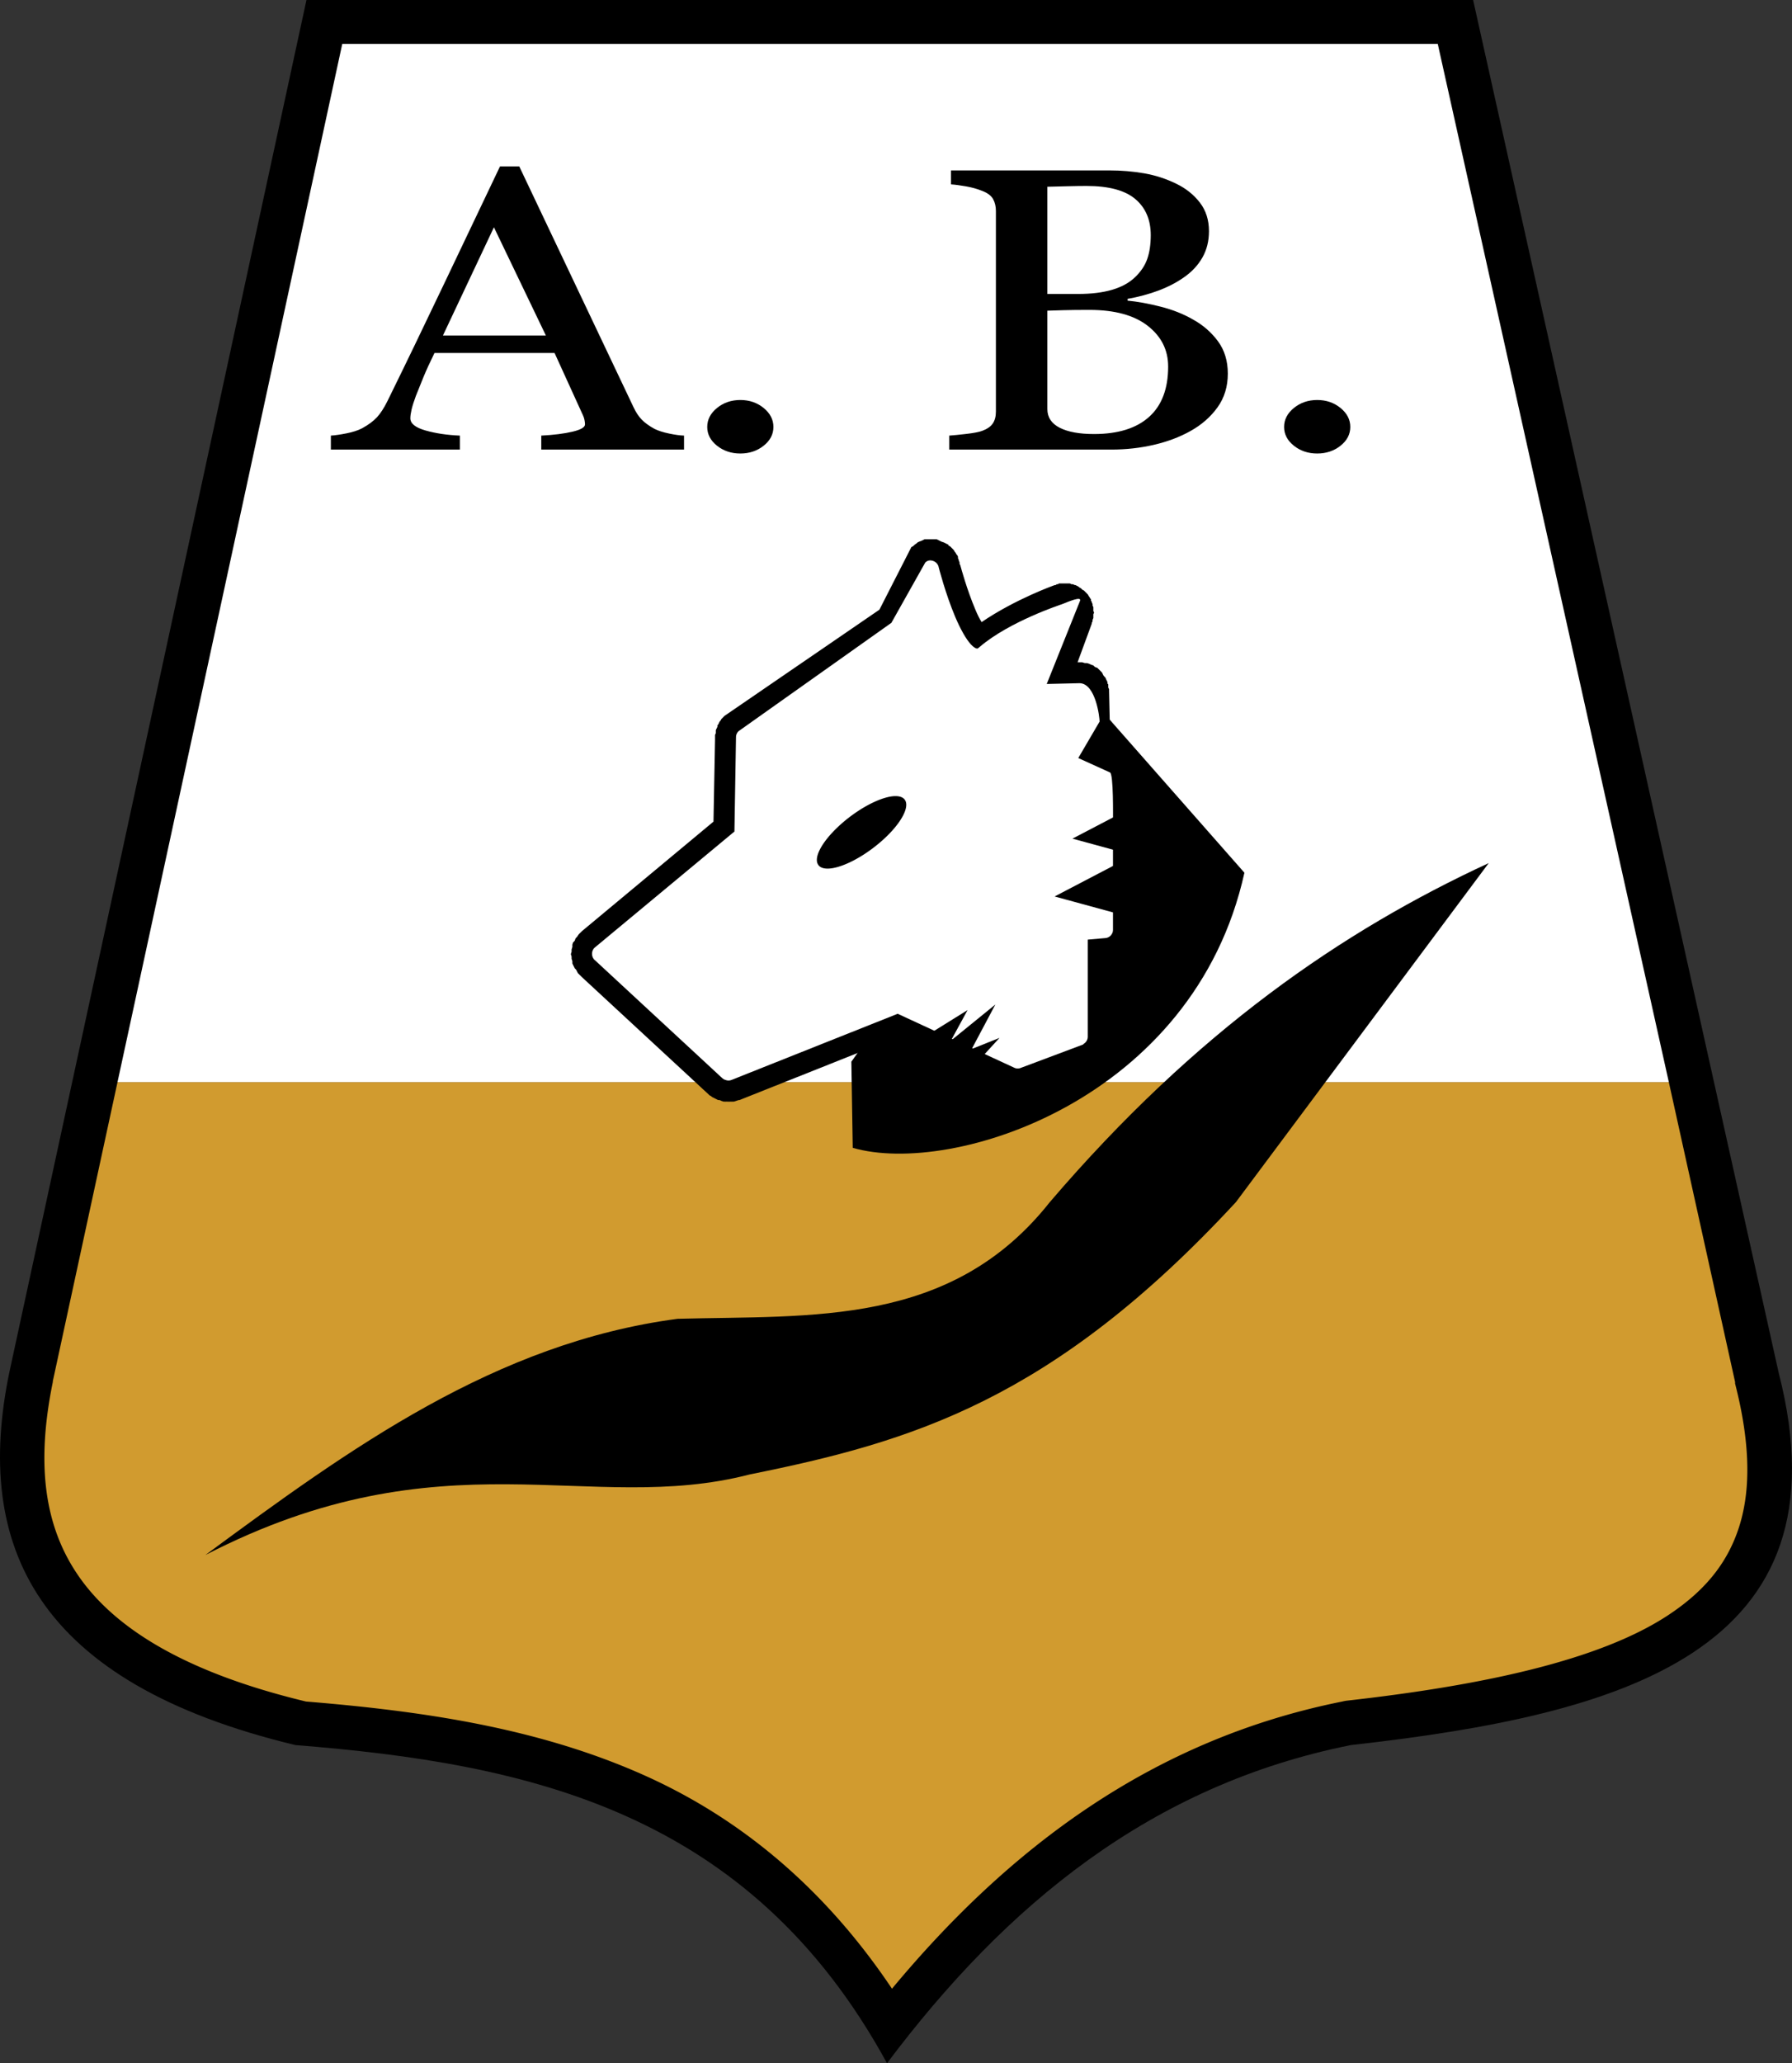
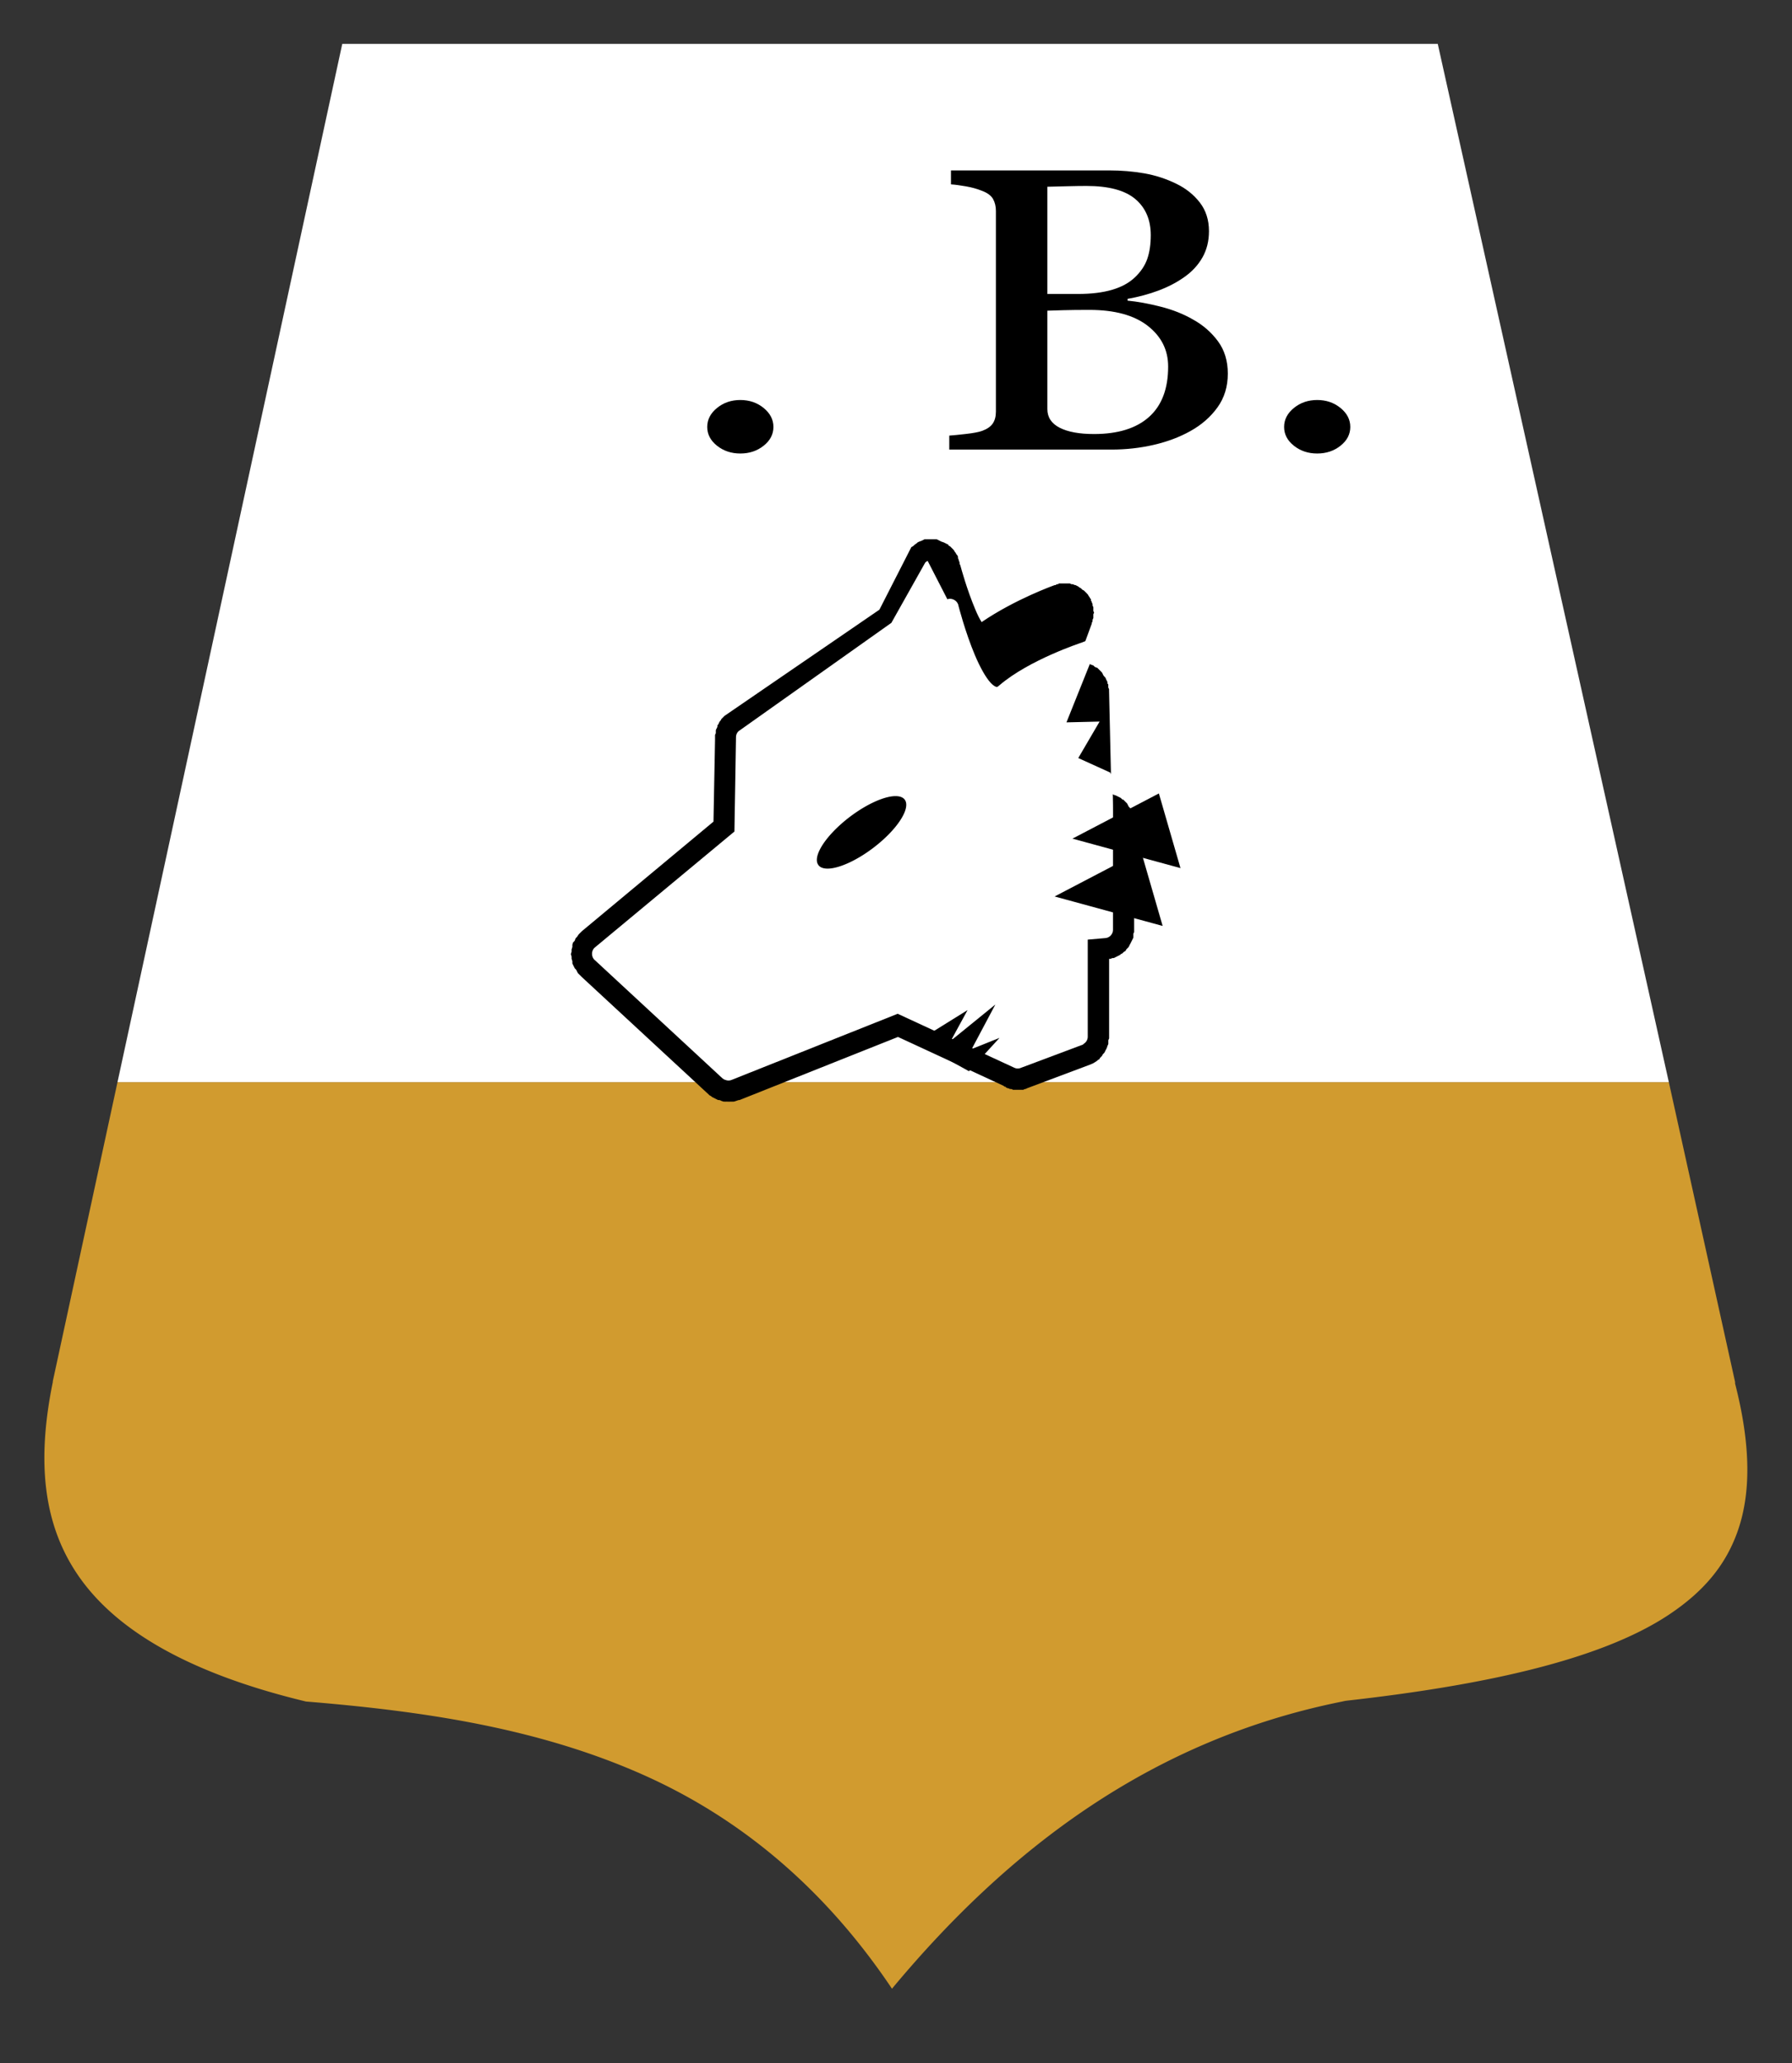
<svg xmlns="http://www.w3.org/2000/svg" xmlns:ns1="http://www.inkscape.org/namespaces/inkscape" xmlns:ns2="http://sodipodi.sourceforge.net/DTD/sodipodi-0.dtd" version="1.1" id="Layer_1" x="0px" y="0px" width="988.467" height="1137.66" viewBox="0 0 988.467 1137.66" enable-background="new 0 0 1600 1300" xml:space="preserve" ns1:version="0.48.1 " ns2:docname="bucaramanga1.svg">
  <rect x="0" y="0" width="988.467" height="1137.66" fill="#333333" stroke="none" />
  <defs id="defs3003">
    <ns1:path-effect effect="spiro" id="path-effect3794" is_visible="true" />
  </defs>
  <ns2:namedview pagecolor="#ffffff" bordercolor="#666666" borderopacity="1" objecttolerance="10" gridtolerance="10" guidetolerance="10" ns1:pageopacity="0" ns1:pageshadow="2" ns1:window-width="1680" ns1:window-height="997" id="namedview3001" showgrid="false" fit-margin-top="0" fit-margin-left="0" fit-margin-right="0" fit-margin-bottom="0" ns1:zoom="0.40153845" ns1:cx="565.53183" ns1:cy="612.82898" ns1:window-x="-8" ns1:window-y="-8" ns1:window-maximized="1" ns1:current-layer="Layer_1" />
-   <path style="fill:#000000;stroke:none" d="M 169.049,0 5.103,756.908 C -14.602,852.463 19.629,927.792 162.92,962.223 c 128.396,10.208 250.356,36.26 326.359,175.437 65.512,-87.251 145.551,-153.371 255.878,-175.437 150.047,-16.791 275.435,-51.421 235.959,-205.315 L 812.574,0 z" id="path3011" ns1:connector-curvature="0" ns2:nodetypes="cccccccc" />
  <path style="fill:#d19b2f;fill-opacity:1;stroke:none" d="m 920.531,596.703 -855.722,0 -35.673,164.88 c -0.033,0.16 0.033,0.275 0,0.435 -8.901,43.544 -5.451,78.301 13.921,106.585 19.444,28.388 57.598,53.236 125.726,69.606 63.921,5.242 128.032,14.383 187.067,40.894 51.562,23.155 98.323,61.012 136.167,117.46 64.184,-77.14 143.112,-137.294 248.407,-158.354 a 24.518,24.518 0 0 1 2.175,-0.435 c 73.921,-8.272 139.684,-21.993 177.931,-47.419 19.124,-12.713 31.641,-27.405 38.283,-46.984 6.642,-19.58 7.299,-45.245 -1.74,-80.482 a 24.518,24.518 0 0 1 0,-0.87 l -36.543,-165.315 z" id="path3788" ns1:connector-curvature="0" />
  <path style="fill:#ffffff;stroke:none" d="m 188.795,24.191 -123.986,572.511 855.722,0 -127.466,-572.511 -604.269,0 z" id="path3783" ns1:connector-curvature="0" />
-   <path style="fill:#000000;stroke:none" d="m 113.298,857.421 c 79.807,-58.797 159.902,-116.964 260.474,-130.237 74.154,-2.02 150.826,4.525 205.315,-64.353 80.696,-94.345 161.392,-149.6 242.089,-186.929 L 681.745,662.831 C 580.669,772.089 502.777,795.023 413.609,812.987 325.067,835.968 244.69,789.685 113.298,857.421 z" id="path3800" ns1:connector-curvature="0" ns2:nodetypes="ccccccc" />
-   <path style="fill:#000000;stroke:none" d="m 469.611,585.41 0.766,47.498 c 54.844,15.932 188.292,-26.262 216.041,-151.688 l -78.908,-89.634 z" id="path3814" ns1:connector-curvature="0" ns2:nodetypes="ccccc" />
  <path style="fill:#000000;stroke:none" d="m 510.083,297.311 c 0.153,-0.028 -1.016,0.475 -0.863,0.434 0.153,-0.042 -1.016,0.486 -0.863,0.434 -0.752,0.216 -1.481,0.508 -2.175,0.87 -0.153,0.141 -0.292,0.285 -0.432,0.434 -0.794,0.49 -1.524,1.076 -2.176,1.74 -0.292,0.139 -0.585,0.277 -0.863,0.434 l -17.628,34.526 -85.475,58.572 c -0.153,0.141 -0.292,0.285 -0.432,0.434 0.139,-0.084 -0.515,0.53 -0.432,0.434 0.139,-0.097 -0.947,0.969 -0.863,0.87 0.139,-0.097 -0.515,0.973 -0.432,0.87 0,-0.098 -0.501,0.543 -0.432,0.434 0,-0.111 -0.501,0.981 -0.432,0.87 0,-0.111 -0.487,0.984 -0.432,0.87 0,-0.111 -0.487,0.554 -0.432,0.434 0,-0.111 0,0.99 0,0.87 0,-0.125 -0.473,0.993 -0.432,0.87 0,-0.125 -0.473,0.994 -0.432,0.87 0,-0.125 0,0.995 0,0.87 0,-0.125 -0.014,0.997 0,0.87 0.014,-0.125 -0.445,0.997 -0.432,0.87 0.011,-0.125 -0.006,0.998 0,0.87 0.004,-0.125 0.001,0.998 0,0.87 -0.003,-0.125 0.008,0.998 0,0.87 l -0.863,45.244 -72.652,60.47 c 0.153,-0.125 -1.002,1.002 -0.863,0.87 0.139,-0.139 -1.002,1.013 -0.863,0.87 0.139,-0.143 -0.988,1.459 -0.863,1.304 0.139,-0.153 -0.974,1.033 -0.863,0.87 0.139,-0.163 -0.529,1.476 -0.432,1.304 0.139,-0.17 -0.947,1.047 -0.863,0.87 0,-0.177 -0.501,1.488 -0.432,1.304 0,-0.182 0,1.493 0,1.304 0,-0.187 -0.459,1.496 -0.432,1.304 0,-0.191 0,1.498 0,1.304 0.014,-0.192 -0.432,1.499 -0.432,1.304 0.001,-0.194 0.445,1.498 0.432,1.304 0,-0.192 0,1.496 0,1.304 0,-0.191 0.473,1.493 0.432,1.304 0,-0.188 0,1.489 0,1.304 0,-0.182 0.515,1.047 0.432,0.87 0,-0.139 0.501,1.002 0.432,0.87 0,-0.125 0.515,0.997 0.432,0.87 0,-0.125 0.947,0.993 0.863,0.87 -0.139,-0.125 0.529,0.987 0.432,0.87 -0.139,-0.111 0.529,0.981 0.432,0.87 -0.139,-0.111 0.974,0.976 0.863,0.87 -0.139,-0.111 0.543,0.536 0.432,0.434 0,-0.056 0.223,0.251 0.432,0.434 l 0.432,0.434 70.042,64.821 c 0.139,0.149 0.278,0.294 0.432,0.434 -0.139,-0.084 0.974,0.512 0.863,0.434 -0.139,-0.084 0.543,0.505 0.432,0.434 -0.139,-0.07 0.988,0.5 0.863,0.434 -0.139,-0.07 0.988,0.496 0.863,0.434 -0.139,-0.056 0.988,0.487 0.863,0.434 -0.139,-0.056 0.988,0.48 0.863,0.434 0,-0.028 0.195,-0.084 0.432,0 0.237,0.084 0.501,0.014 0.432,0 -0.139,-0.042 1.002,0.466 0.863,0.434 -0.195,-0.056 1.509,0.472 1.309,0.434 -0.209,-0.042 1.512,0.014 1.309,0 -0.209,-0.014 1.948,0 1.74,0 -0.209,0 1.512,-0.014 1.309,0 -0.209,0.014 1.509,-0.042 1.309,0 -0.209,0.042 1.506,-0.49 1.309,-0.434 -0.195,0.056 1.501,-0.505 1.309,-0.434 0.139,0.003 0.292,0.003 0.432,0 l 87.442,-34.803 58.295,26.972 c -0.139,-0.056 0.543,0.491 0.432,0.434 l 0.432,0 c 0.237,0.111 0.501,0.466 0.432,0.434 -0.139,-0.056 0.988,0.479 0.863,0.434 -0.139,-0.042 0.543,0.042 0.432,0 -0.139,-0.042 0.988,0.468 0.863,0.434 -0.139,-0.028 0.988,0.028 0.863,0 -0.139,-0.028 0.988,0.455 0.863,0.434 -0.139,-0.014 0.988,0.014 0.863,0 -0.139,-0.014 0.557,0.009 0.432,0 -0.139,-0.009 0.988,0.003 0.863,0 -0.139,-0.003 0.988,-0.003 0.863,0 -0.139,0.003 0.988,-0.009 0.863,0 -0.139,0.009 0.988,-0.014 0.863,0 -0.139,0.014 0.988,-0.028 0.863,0 -0.139,0.028 0.988,-0.462 0.863,-0.434 -0.139,0.028 0.557,-0.028 0.432,0 0.292,-0.139 0.585,-0.277 0.863,-0.434 l 34.803,-13.051 c 0.919,-0.323 1.8,-0.763 2.61,-1.304 0.459,-0.26 0.891,-0.551 1.309,-0.87 -0.139,0.07 0.167,-0.189 0.431,-0.434 -0.139,0.097 0.988,-0.542 0.863,-0.434 0,0.042 -0.167,-0.276 0,-0.434 0.251,-0.241 0.501,-0.504 0.432,-0.434 -0.139,0.111 0.975,-0.99 0.863,-0.87 -0.139,0.125 0.529,-0.995 0.432,-0.87 -0.139,0.125 0.961,-1.002 0.863,-0.87 -0.139,0.125 0.515,-1.007 0.432,-0.87 -0.139,0.139 0.501,-1.012 0.431,-0.87 0,0.142 0.487,-1.016 0.432,-0.87 0,0.146 0.487,-1.455 0.431,-1.304 0,0.149 0.473,-1.022 0.432,-0.87 0,0.152 0,-1.025 0,-0.87 0,0.155 0.014,-1.461 0,-1.304 -0.014,0.156 0.446,-1.026 0.432,-0.87 -0.01,0.156 0,-1.027 0,-0.87 l 0,-43.069 c 0.292,0.011 0.585,0.011 0.863,0 -0.139,0.028 1.002,-0.473 0.863,-0.434 -0.139,0.042 0.988,-0.042 0.863,0 -0.139,0.042 0.988,-0.487 0.863,-0.434 -0.139,0.056 0.988,-0.494 0.863,-0.434 -0.139,0.056 0.988,-0.5 0.863,-0.434 -0.139,0.07 0.974,-0.505 0.863,-0.434 -0.139,0.07 0.557,-0.516 0.431,-0.434 -0.139,0.084 0.975,-0.518 0.863,-0.434 -0.139,0.084 0.975,-0.963 0.863,-0.87 -0.139,0.097 0.975,-0.536 0.863,-0.434 -0.139,0.097 0.529,-0.976 0.431,-0.87 -0.139,0.111 0.961,-0.981 0.863,-0.87 -0.139,0.111 0.515,-0.551 0.431,-0.434 -0.139,0.111 0.515,-0.991 0.432,-0.87 -0.139,0.125 0.501,-0.995 0.431,-0.87 0,0.125 0.501,-0.998 0.432,-0.87 0,0.125 0.487,-1.002 0.432,-0.87 0,0.139 0.473,-1.005 0.431,-0.87 0,0.139 0.473,-1.008 0.432,-0.87 0,0.139 0,-1.009 0,-0.87 0,0.139 0.014,-1.447 0,-1.304 -0.014,0.141 0.445,-1.012 0.431,-0.87 0.011,-0.29 0.011,-0.581 0,-0.87 l 0,-59.6 c 0,-0.145 0,-0.29 0,-0.434 0.01,0.125 -0.011,-0.99 0,-0.87 0.011,0.125 -0.459,-0.99 -0.431,-0.87 0.014,0.125 0,-0.988 0,-0.87 0,0.125 0,-0.987 0,-0.87 0,0.111 -0.473,-0.55 -0.432,-0.434 0,0.111 0,-0.984 0,-0.87 0,0.111 -0.487,-0.981 -0.431,-0.87 0,0.111 -0.487,-0.979 -0.432,-0.87 0.139,0.125 -0.515,-0.997 -0.432,-0.87 0.139,0.125 -0.947,-0.993 -0.863,-0.87 0.139,0.125 -0.529,-0.987 -0.431,-0.87 0.139,0.111 -0.529,-0.981 -0.432,-0.87 0.139,0.111 -0.975,-0.976 -0.863,-0.87 0.139,0.111 -0.543,-0.536 -0.432,-0.434 0.139,0.097 -0.988,-0.962 -0.863,-0.87 -0.139,-0.003 -0.292,-0.003 -0.432,0 0.139,0.097 -1.002,-0.956 -0.863,-0.87 0.139,0.084 -1.002,-0.512 -0.863,-0.434 0.139,0.084 -1.016,-0.504 -0.863,-0.434 0.139,0.07 -1.016,-0.494 -0.863,-0.434 0.153,0.056 -1.456,-0.486 -1.309,-0.434 0.153,0.056 -1.016,-0.473 -0.863,-0.434 0,0.013 -0.265,0.042 -0.432,0 l -1.309,-56.99 c 0.01,0.125 -0.011,-0.99 0,-0.87 0.011,0.125 -0.459,-0.99 -0.431,-0.87 0,0.125 0,-0.988 0,-0.87 0,0.125 0,-0.987 0,-0.87 0,0.111 -0.473,-0.55 -0.432,-0.434 0,0.111 0,-0.984 0,-0.87 0,0.111 -0.487,-0.981 -0.432,-0.87 0,0.139 -0.501,-1.002 -0.431,-0.87 0.139,0.125 -0.515,-0.997 -0.432,-0.87 0,0.125 -0.947,-0.993 -0.863,-0.87 0.139,0.125 -0.529,-0.987 -0.432,-0.87 0.139,0.111 -0.529,-0.981 -0.431,-0.87 0.139,0.111 -0.975,-0.976 -0.863,-0.87 0.139,0.111 -0.543,-0.536 -0.432,-0.434 0.139,0.098 -0.988,-0.962 -0.863,-0.87 -0.139,-0.149 -0.278,-0.294 -0.432,-0.434 0.153,0.111 -1.464,-0.535 -1.309,-0.434 0.153,0.098 -1.03,-0.956 -0.863,-0.87 0.167,0.084 -1.477,-0.51 -1.309,-0.434 0.167,0.07 -1.044,-0.494 -0.863,-0.434 0.181,0.056 -1.487,-0.48 -1.309,-0.434 0.181,0.042 -1.49,-0.028 -1.309,0 0.181,0.028 -1.491,-0.452 -1.309,-0.434 0.181,0.014 -1.492,-0.002 -1.309,0 -0.139,-0.003 -0.292,-0.003 -0.432,0 l -0.863,0 7.831,-21.317 0,-0.434 c 0,0.111 0.473,-0.984 0.432,-0.87 0,0.111 0,-0.986 0,-0.87 0,0.111 0.459,-0.987 0.432,-0.87 0,0.111 0.014,-0.554 0,-0.434 -0.014,0.111 0.013,-0.988 0,-0.87 -0.011,0.125 0.006,-0.99 0,-0.87 -0.006,0.125 0.432,-0.99 0.432,-0.87 0,0.125 -0.445,-0.99 -0.432,-0.87 0.006,0.125 -0.011,-0.988 0,-0.87 0.013,0.125 -0.014,-0.988 0,-0.87 0.014,0.111 0,-0.554 0,-0.434 0,0.111 -0.473,-0.986 -0.432,-0.87 0,0.111 0,-0.984 0,-0.87 0,0.111 -0.473,-0.983 -0.432,-0.87 0,0.111 0,-0.544 0,-0.434 0,0.111 -0.487,-0.542 -0.432,-0.434 0,0.111 0,-0.973 0,-0.87 0,0.097 -0.487,-0.536 -0.432,-0.434 0,0.098 -0.501,-0.968 -0.432,-0.87 0,0.097 -0.501,-0.529 -0.432,-0.434 0.139,0.098 -0.501,-0.961 -0.432,-0.87 0,0.097 -0.515,-0.523 -0.432,-0.434 0.139,0.084 -0.947,-0.954 -0.863,-0.87 0.139,0.084 -0.515,-0.516 -0.432,-0.434 0.139,0.084 -0.529,-0.511 -0.432,-0.434 0.139,0.07 -0.961,-0.507 -0.863,-0.434 0.139,0.07 -0.529,-0.504 -0.432,-0.434 0.139,0.07 -0.529,-0.498 -0.432,-0.434 0.139,0.07 -0.974,-0.493 -0.863,-0.434 0.139,0.056 -0.543,-0.49 -0.432,-0.434 0.139,0.056 -0.974,-0.484 -0.863,-0.434 0.139,0.042 -0.974,-0.479 -0.863,-0.434 0.139,0.042 -0.543,-0.042 -0.432,0 0.139,0.042 -0.974,-0.468 -0.863,-0.434 0.139,0.028 -0.988,-0.028 -0.863,0 0.139,0.028 -0.988,-0.457 -0.863,-0.434 0.139,0.028 -0.543,-0.014 -0.432,0 0.139,0.014 -0.988,-0.011 -0.863,0 0.139,0.011 -0.988,-0.005 -0.863,0 0.139,0.005 -0.988,1.4e-4 -0.863,0 0.139,-1.4e-4 -0.543,0.006 -0.432,0 0.139,-0.006 -0.988,0.011 -0.863,0 0.139,-0.011 -0.988,0.014 -0.863,0 0.139,-0.014 -0.988,0.028 -0.863,0 0.139,-0.028 -0.543,0.462 -0.432,0.434 0.139,-0.028 -0.974,0.028 -0.863,0 0,-0.014 -0.195,0.358 -0.432,0.434 -0.167,0.056 -0.473,0.014 -0.432,0 -0.557,0.167 -21.993,7.848 -40.458,20.447 -1.35,-2.251 -2.06,-3.601 -3.48,-6.961 -4.607,-10.892 -7.832,-22.714 -8.266,-24.362 0,0.125 -0.459,-0.988 -0.432,-0.87 0.014,0.125 0,-0.987 0,-0.87 0,0.111 -0.473,-0.986 -0.432,-0.87 0,0.111 0,-0.55 0,-0.434 0,0.111 -0.473,-0.983 -0.432,-0.87 0,0.111 0,-0.98 0,-0.87 0,0.111 -0.487,-0.977 -0.432,-0.87 0,0.111 -0.501,-0.542 -0.432,-0.434 0,0.111 -0.501,-0.972 -0.432,-0.87 0,0.098 -0.501,-0.535 -0.432,-0.434 0,0.097 -0.515,-0.965 -0.432,-0.87 0,0.098 -0.515,-0.525 -0.432,-0.434 0.139,0.084 -0.947,-0.956 -0.863,-0.87 0.139,0.084 -0.529,-0.516 -0.432,-0.434 0.139,0.084 -0.529,-0.512 -0.432,-0.434 0.139,0.084 -0.961,-0.51 -0.863,-0.434 -0.139,-0.07 0,-0.459 0,-0.434 0.139,0.097 -1.002,-0.522 -0.863,-0.434 0.139,0.084 -1.002,-0.512 -0.863,-0.434 0.139,0.084 -1.002,-0.504 -0.863,-0.434 0.139,0.07 -1.449,-0.494 -1.309,-0.434 0.139,0.056 -1.016,-0.486 -0.863,-0.434 0.139,0.056 -1.016,-0.475 -0.863,-0.434 0.153,0.042 -1.016,-0.466 -0.863,-0.434 0.153,0.028 -1.459,-0.014 -1.309,0 0.153,0.014 -1.03,-0.01 -0.863,0 0.153,0.01 -1.46,-4.2e-4 -1.309,0 0.153,4.2e-4 -1.03,0.01 -0.863,0 0.153,-0.01 -1.016,0.014 -0.863,0 0.153,-0.014 -1.458,0.028 -1.309,0 z" id="path3811" ns1:connector-curvature="0" ns2:nodetypes="ccccccccccccccccccccsccccccccccccccccccccccccccccccccccccccccsccccsccccccccccccccccccccccccccccccccccccscccsccccccccccccccsccccscsccscccccccccccccccccccccccscccccccccccccccccccccccccccccccccccccccscccccccccccccccccccccccccccsccccccccccccccsccccccccccccccccccccscccccscsscc" />
-   <path style="fill:#ffffff;stroke:none" d="m 511.698,309.279 c -0.487,0.21 -0.933,0.507 -1.309,0.87 l -18.705,33.279 -84.399,59.82 c -0.905,0.902 -1.395,2.206 -1.309,3.48 l -0.863,51.77 -77.003,63.951 c -2.071,1.668 -2.071,5.293 0,6.961 l 70.476,65.256 c 0.501,0.412 1.1,0.713 1.74,0.87 0.974,0.354 2.071,0.354 3.046,0 l 91.793,-36.543 63.951,29.583 c 1.044,0.604 2.325,0.766 3.48,0.434 l 34.803,-13.051 c 0.153,-0.139 0.292,-0.28 0.432,-0.434 1.336,-0.802 2.204,-2.352 2.175,-3.915 l 0,-53.51 10.007,-0.87 c 2.11,-0.263 3.876,-2.224 3.915,-4.35 l 0,-59.6 c 0,-2.127 0.375,-27.125 -1.737,-27.387 l -17.417,-7.906 11.766,-20.113 c 0,-2.261 -2.088,-20.791 -10.888,-21.161 l -18.272,0.434 18.279,-45.631 c 1.537,-3.21 -6.698,0.397 -10.013,1.692 0,0 -28.816,9.411 -45.244,23.492 -1.114,0.959 -1.211,0.98 -1.74,0.87 -0.529,-0.111 -1.654,-0.692 -3.046,-2.175 -2.784,-2.966 -5.992,-8.822 -8.701,-15.226 -5.417,-12.809 -9.135,-27.407 -9.135,-27.407 -0.404,-2.659 -3.597,-4.487 -6.091,-3.48 z" id="path3806" ns1:connector-curvature="0" ns2:nodetypes="cccccccccccccccccccccccccccccccsccc" />
+   <path style="fill:#ffffff;stroke:none" d="m 511.698,309.279 c -0.487,0.21 -0.933,0.507 -1.309,0.87 l -18.705,33.279 -84.399,59.82 c -0.905,0.902 -1.395,2.206 -1.309,3.48 l -0.863,51.77 -77.003,63.951 c -2.071,1.668 -2.071,5.293 0,6.961 l 70.476,65.256 c 0.501,0.412 1.1,0.713 1.74,0.87 0.974,0.354 2.071,0.354 3.046,0 l 91.793,-36.543 63.951,29.583 c 1.044,0.604 2.325,0.766 3.48,0.434 l 34.803,-13.051 c 0.153,-0.139 0.292,-0.28 0.432,-0.434 1.336,-0.802 2.204,-2.352 2.175,-3.915 l 0,-53.51 10.007,-0.87 c 2.11,-0.263 3.876,-2.224 3.915,-4.35 l 0,-59.6 c 0,-2.127 0.375,-27.125 -1.737,-27.387 l -17.417,-7.906 11.766,-20.113 l -18.272,0.434 18.279,-45.631 c 1.537,-3.21 -6.698,0.397 -10.013,1.692 0,0 -28.816,9.411 -45.244,23.492 -1.114,0.959 -1.211,0.98 -1.74,0.87 -0.529,-0.111 -1.654,-0.692 -3.046,-2.175 -2.784,-2.966 -5.992,-8.822 -8.701,-15.226 -5.417,-12.809 -9.135,-27.407 -9.135,-27.407 -0.404,-2.659 -3.597,-4.487 -6.091,-3.48 z" id="path3806" ns1:connector-curvature="0" ns2:nodetypes="cccccccccccccccccccccccccccccccsccc" />
  <path ns2:type="arc" style="fill:#000000;fill-opacity:1;stroke:none" id="path3820" ns2:cx="1015.158" ns2:cy="649.0376" ns2:rx="2.1462114" ns2:ry="0.77043486" d="m 1013.022,648.964 a 2.146,0.77 0 1 1 -0.01,0.073" ns2:start="3.2371686" ns2:end="9.425585" ns2:open="true" transform="matrix(11.086,-8.421,8.421,11.086,-16244.357,1812.369)" />
  <g transform="scale(1.108,0.902)" style="font-size:246.297px;font-style:normal;font-weight:normal;line-height:125%;letter-spacing:0px;word-spacing:0px;fill:#000000;fill-opacity:1;stroke:none;font-family:Sans" id="text3822">
-     <path d="m 340.539,274.826 -71.075,0 0,-8.539 c 6.254,-0.401 11.445,-1.203 15.574,-2.405 4.129,-1.203 6.193,-2.686 6.194,-4.45 -1.3e-4,-0.722 -0.08,-1.603 -0.241,-2.646 -0.16,-1.042 -0.401,-1.964 -0.722,-2.766 l -14.191,-38.243 -59.77,0 c -2.245,5.612 -4.069,10.503 -5.472,14.672 -1.403,4.169 -2.666,8.018 -3.788,11.545 -1.042,3.448 -1.764,6.254 -2.165,8.418 -0.401,2.165 -0.601,3.929 -0.601,5.292 -4e-5,3.207 2.525,5.692 7.577,7.456 5.051,1.764 10.743,2.806 17.077,3.127 l 0,8.539 -64.22,0 0,-8.539 c 2.085,-0.16 4.69,-0.621 7.817,-1.383 3.127,-0.762 5.692,-1.784 7.697,-3.067 3.207,-2.165 5.692,-4.43 7.456,-6.795 1.764,-2.365 3.488,-5.632 5.171,-9.801 8.579,-21.407 18.039,-45.459 28.382,-72.157 10.342,-26.698 19.563,-50.47 27.66,-71.315 l 9.621,0 56.884,147.201 c 1.202,3.127 2.565,5.652 4.089,7.577 1.523,1.924 3.648,3.808 6.374,5.652 1.844,1.122 4.249,2.065 7.216,2.826 2.966,0.762 5.452,1.183 7.456,1.263 z m -68.79,-69.752 -25.856,-66.144 -25.375,66.144 z" style="font-variant:normal;font-stretch:normal;text-align:start;line-height:125%;writing-mode:lr-tb;text-anchor:start;font-family:Vani;-inkscape-font-specification:Vani" id="path3003" />
    <path d="m 385.036,260.996 c -5e-5,4.49 -1.624,8.318 -4.871,11.485 -3.247,3.167 -7.116,4.75 -11.605,4.75 -4.49,0 -8.358,-1.583 -11.605,-4.75 -3.247,-3.167 -4.871,-6.995 -4.871,-11.485 -2e-5,-4.49 1.624,-8.358 4.871,-11.605 3.247,-3.247 7.115,-4.871 11.605,-4.871 4.49,3e-5 8.358,1.624 11.605,4.871 3.247,3.247 4.871,7.116 4.871,11.605 z" style="font-variant:normal;font-stretch:normal;text-align:start;line-height:125%;writing-mode:lr-tb;text-anchor:start;font-family:Vani;-inkscape-font-specification:Vani" id="path3005" />
    <path d="m 593.931,195.333 c 4.971,3.367 9.1,7.777 12.387,13.229 3.287,5.452 4.931,12.066 4.931,19.843 -1.5e-4,7.937 -1.724,14.832 -5.171,20.685 -3.448,5.853 -7.937,10.663 -13.469,14.431 -5.372,3.688 -11.445,6.494 -18.22,8.418 -6.775,1.924 -13.77,2.886 -20.986,2.886 l -80.816,0 0,-8.539 c 1.924,-0.16 4.73,-0.501 8.418,-1.022 3.688,-0.521 6.334,-1.142 7.937,-1.864 2.485,-1.122 4.249,-2.626 5.292,-4.51 1.042,-1.884 1.563,-4.309 1.563,-7.276 l 0,-122.667 c -4e-5,-2.726 -0.461,-5.131 -1.383,-7.216 -0.922,-2.084 -2.746,-3.768 -5.472,-5.051 -2.405,-1.202 -5.091,-2.124 -8.058,-2.766 -2.966,-0.641 -5.452,-1.042 -7.456,-1.203 l 0,-8.539 78.772,0 c 6.093,1.7e-4 11.926,0.601 17.498,1.804 5.572,1.203 10.884,3.327 15.935,6.374 4.73,2.806 8.619,6.615 11.665,11.425 3.046,4.811 4.57,10.663 4.57,17.558 -1.4e-4,6.013 -1.083,11.365 -3.247,16.055 -2.165,4.69 -5.211,8.719 -9.14,12.086 -3.688,3.207 -7.917,5.913 -12.688,8.118 -4.771,2.205 -9.922,3.909 -15.454,5.111 l 0,1.082 c 4.891,0.561 10.362,1.784 16.416,3.668 6.053,1.884 11.445,4.51 16.175,7.877 z m -28.983,-25.736 c 2.966,-3.447 5.031,-7.216 6.194,-11.305 1.162,-4.089 1.744,-8.939 1.744,-14.552 -1.2e-4,-9.38 -2.566,-16.736 -7.697,-22.068 -5.131,-5.331 -13.229,-7.997 -24.293,-7.997 -2.566,1.6e-4 -5.793,0.06 -9.681,0.18 -3.889,0.12 -7.156,0.221 -9.801,0.301 l 0,65.543 15.273,0 c 6.574,1e-4 12.207,-0.842 16.897,-2.526 4.69,-1.684 8.478,-4.209 11.365,-7.577 z m 16.596,54.479 c -1.2e-4,-10.102 -3.387,-18.4 -10.162,-24.894 -6.775,-6.494 -16.456,-9.741 -29.043,-9.741 -5.131,8e-5 -9.461,0.06 -12.988,0.18 -3.528,0.12 -6.174,0.221 -7.937,0.301 l 0,60.131 c -6e-5,5.051 2.044,8.859 6.133,11.425 4.089,2.566 9.781,3.848 17.077,3.848 11.946,10e-6 21.086,-3.488 27.42,-10.463 6.334,-6.975 9.501,-17.238 9.501,-30.787 z" style="font-variant:normal;font-stretch:normal;text-align:start;line-height:125%;writing-mode:lr-tb;text-anchor:start;font-family:Vani;-inkscape-font-specification:Vani" id="path3007" />
    <path d="m 672.222,260.996 c -5e-5,4.49 -1.624,8.318 -4.871,11.485 -3.247,3.167 -7.116,4.75 -11.605,4.75 -4.49,0 -8.358,-1.583 -11.605,-4.75 -3.247,-3.167 -4.871,-6.995 -4.871,-11.485 -2e-5,-4.49 1.624,-8.358 4.871,-11.605 3.247,-3.247 7.115,-4.871 11.605,-4.871 4.49,3e-5 8.358,1.624 11.605,4.871 3.247,3.247 4.871,7.116 4.871,11.605 z" style="font-variant:normal;font-stretch:normal;text-align:start;line-height:125%;writing-mode:lr-tb;text-anchor:start;font-family:Vani;-inkscape-font-specification:Vani" id="path3009" />
  </g>
  <path style="fill:#000000;stroke:none" d="m 505.367,574.576 28.346,-17.62 -9.193,16.854 24.515,-19.919 -13.024,24.515 15.322,-6.129 -16.854,18.386 z" id="path3830" ns1:connector-curvature="0" />
  <path style="fill:#000000;stroke:none" d="m 629.395,469.391 -47.671,24.919 59.589,16.252 z" id="path3832" ns1:connector-curvature="0" />
  <path style="fill:#000000;stroke:none" d="m 639.237,437.501 -47.671,24.919 59.589,16.252 z" id="path3832-1" ns1:connector-curvature="0" />
</svg>